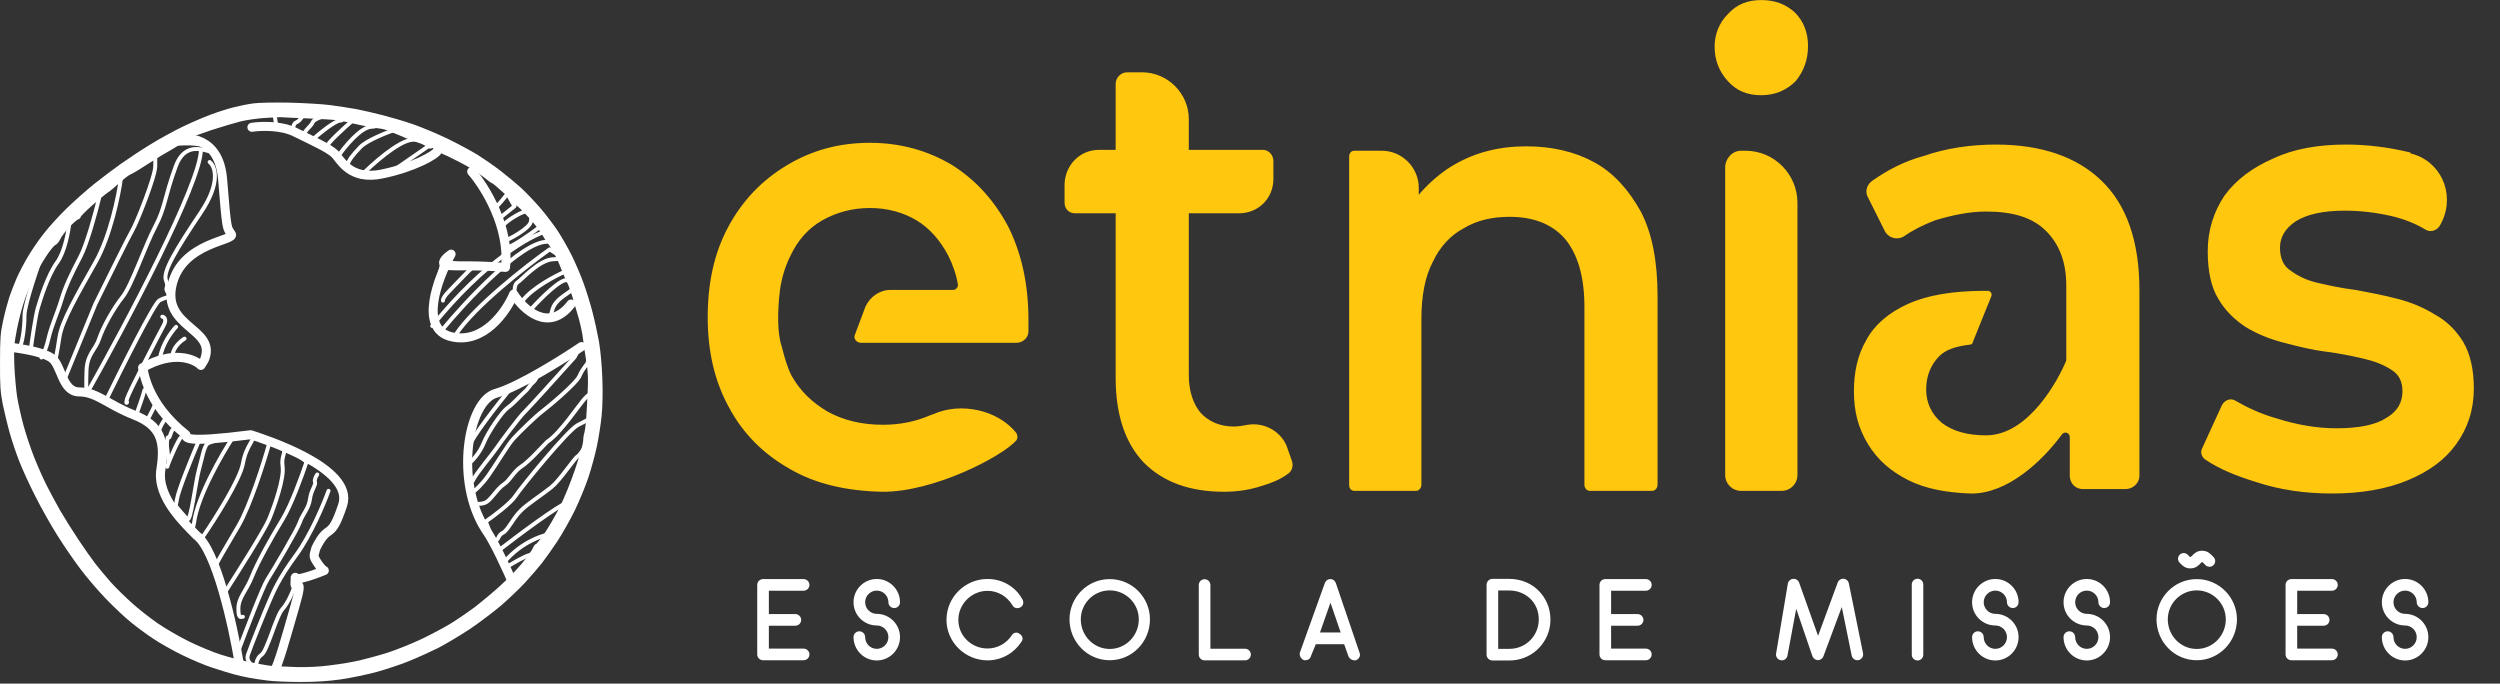
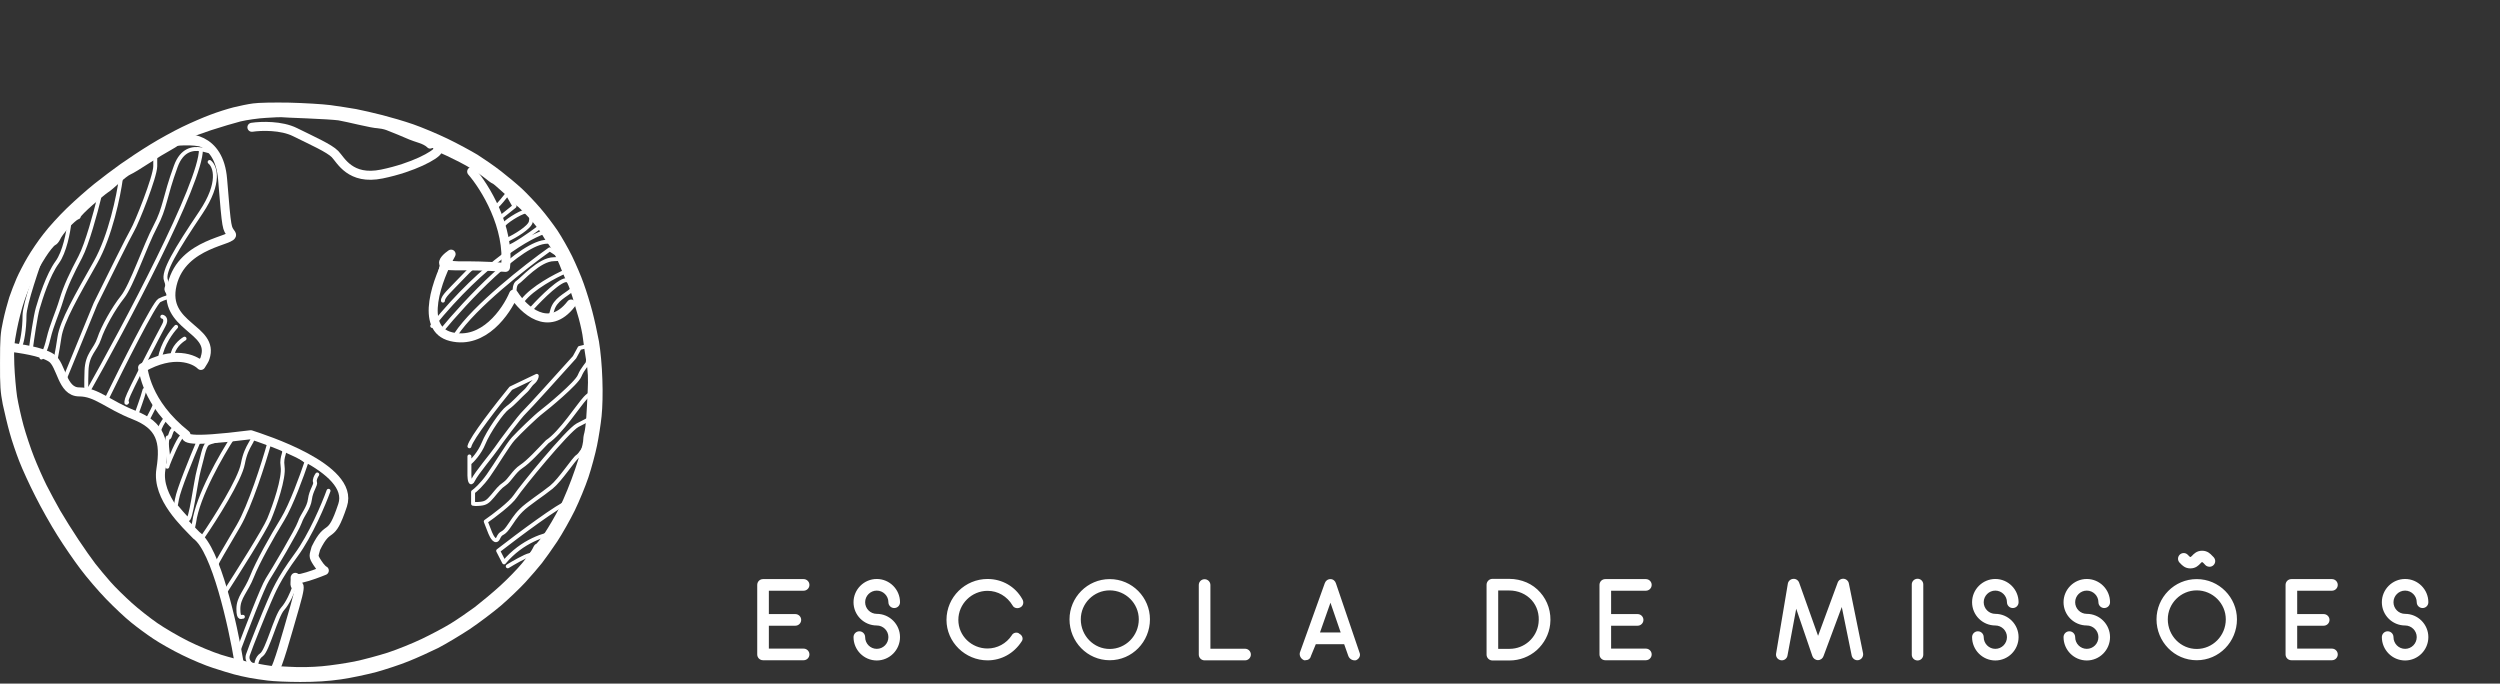
<svg xmlns="http://www.w3.org/2000/svg" width="1024" height="280" viewBox="0 0 1024 280" fill="none">
  <rect x="0" y="0" width="1024" height="280" fill="#333333" stroke="none" />
  <path d="M70.516 57.35C76.825 55.541 89.789 56.219 91.174 73.392C92.905 94.858 92.905 93.127 94.752 95.897C96.598 98.666 74.671 99.128 70.516 116.555C66.361 133.982 88.058 134.444 84.019 146.562C84.019 146.931 82.865 148.793 82.287 149.678C79.595 146.985 71.047 143.399 58.398 150.601C58.975 151.409 59.436 164.797 76.171 178.069C76.171 179.338 75.248 181.531 102.715 178.069C107.562 179.684 145.417 191.572 140.339 206.921C135.261 222.271 134.799 213.5 129.375 224.579C128.567 227.81 128.105 227.58 129.952 230.465C131.429 232.773 132.491 233.581 132.837 233.696C130.991 234.466 126.559 236.166 123.604 236.812C119.911 237.62 121.181 234.504 120.835 238.659C120.488 242.814 124.874 234.273 120.835 248.238C116.795 262.203 114.256 271.666 112.063 275.59L99.253 273.398L97.868 271.089C95.406 256.201 88.474 224.994 80.441 219.27C76.171 214.769 64.053 203.921 65.899 192.264C67.746 180.608 65.784 174.26 54.935 169.99C44.087 165.72 39.586 160.526 32.43 160.526C25.275 160.526 25.275 149.332 21.005 146.562C16.735 143.792 7.617 142.753 4.847 142.292M193.197 70.276C198.583 76.469 208.893 92.988 207.046 109.515C190.427 108.246 183.502 109.515 182.002 108.246C180.802 107.23 183.348 105.053 184.772 104.091C179.232 114.016 171.477 134.674 184.772 137.906C198.067 141.137 207.392 127.634 210.393 120.479C214.394 126.827 224.704 136.521 233.937 124.518" stroke="white" stroke-width="3.693" stroke-linecap="round" stroke-linejoin="round" />
-   <path d="M238.207 141.945C230.359 147.254 212.355 158.518 203.122 161.103C191.581 164.335 186.157 197.111 198.852 216.847C202.268 221.463 207.815 233.619 210.162 239.121" stroke="white" stroke-width="3.693" stroke-linecap="round" stroke-linejoin="round" />
  <path d="M103.177 52.135C107.057 51.554 115.229 51.334 120.835 54.118C127.842 57.599 134.849 60.684 137.223 63.12C139.596 65.556 143.412 73.947 156.409 71.278C169.407 68.61 178.441 63.475 179.232 61.735" stroke="white" stroke-width="3.693" stroke-linecap="round" stroke-linejoin="round" />
  <path d="M18.235 101.552C15.504 108.9 10.041 124.726 10.041 129.25C10.041 134.905 9.002 140.445 8.31 141.599" stroke="white" stroke-width="1.616" stroke-linecap="round" stroke-linejoin="round" />
  <path d="M28.391 91.396C28.006 95.012 26.475 103.283 23.428 107.438C19.62 112.631 16.619 122.326 15.465 126.249C14.542 129.389 13.157 138.945 12.58 143.33M40.624 81.009C39.201 86.895 35.662 99.982 32.892 105.245C29.43 111.823 26.891 117.017 25.159 122.787C23.428 128.558 21.235 132.828 19.851 138.714C18.743 143.423 17.465 145.831 16.965 146.446M49.511 73.161C48.588 80.085 45.218 96.635 39.124 107.438C31.507 120.941 25.275 131.674 24.352 138.137C23.428 144.6 22.505 148.062 22.505 149.101C22.505 149.932 24.275 153.063 25.159 154.525H26.775L39.124 124.403C43.587 115.324 52.858 96.589 54.243 94.281C55.974 91.396 63.591 72.353 63.591 68.083C63.591 64.667 63.591 62.043 63.591 61.158L72.016 58.965C75.825 58.542 83.926 58.388 85.865 61.158C86.989 62.763 85.111 61.59 82.303 61.158M82.303 61.158C79.052 60.658 74.554 61.149 72.016 68.083C67.284 81.009 67.746 84.933 63.591 92.781C59.436 100.628 53.897 117.017 50.203 121.633C46.51 126.249 42.125 134.097 40.624 138.714C39.124 143.33 35.662 144.946 35.431 151.871C35.246 157.41 35.354 160.565 35.431 161.45C51.098 133.713 82.407 74.823 82.303 61.158ZM85.865 66.352C88.107 68.121 90.532 74.73 82.303 87.01C72.016 102.36 66.592 111.362 67.977 114.824C69.362 118.286 67.169 117.478 68.784 119.902M43.74 163.296C50.05 150.332 63.199 124.126 65.322 123.018C67.446 121.91 69.131 121.633 69.708 121.633M66.476 129.712C67.246 129.866 68.438 130.797 67.053 133.29C65.322 136.406 52.742 160.757 52.05 163.296C51.496 165.327 51.819 165.143 52.05 164.796M72.131 133.867C70.323 135.752 66.476 140.93 65.553 146.562M75.594 138.714C74.016 139.637 70.816 142.338 70.631 145.754M59.205 159.718C58.282 163.296 56.32 168.259 55.858 169.759M63.36 165.72C63.36 166.412 61.975 168.951 60.59 171.606M68.092 171.144C66.476 172.991 65.668 174.837 65.091 176.453M71.785 175.53C70.169 175.645 70.054 177.607 69.477 178.877C68.9 180.146 68.784 177.722 68.438 180.608C68.092 183.493 69.362 188.109 68.9 189.956C68.531 191.433 68.438 191.341 68.438 191.11C69.785 187.648 72.847 180.354 74.324 178.877C75.801 177.399 76.555 177.953 76.748 178.415L81.133 181.3C78.517 187.417 73.124 200.62 72.478 204.498C71.831 208.375 71.824 207.883 71.901 207.152C73.055 208.537 75.64 211.584 76.748 212.692C78.133 214.077 80.095 197.342 81.48 192.38C82.865 187.417 83.557 182.916 84.942 181.762C86.05 180.839 92.482 179.454 95.56 178.877C90.789 186.147 80.903 203.344 79.518 213.961C78.779 217.1 78.825 218.424 78.941 218.693L83.095 219.847C88.058 212.615 98.283 196.511 99.484 189.956C100.984 181.762 104.677 180.377 103.177 178.415C101.976 176.845 107.37 179.992 110.217 181.762C108.024 189.571 102.438 207.244 97.637 215.462C91.636 225.733 89.097 229.888 88.52 231.388C88.058 232.588 90.558 239.659 91.867 243.045C97.214 234.774 108.37 217.123 110.217 212.692C112.525 207.152 116.449 195.842 115.756 191.11C115.064 186.378 117.488 185.455 115.756 183.608C114.372 182.131 116.949 182.993 118.411 183.608L125.566 189.148C123.758 194.611 119.265 206.967 115.756 212.692C111.371 219.847 105.485 230.349 103.177 236.235C100.869 242.121 97.637 244.66 97.637 249.392C97.637 254.124 99.022 252.393 99.484 252.624M97.637 266.588C100.792 258.125 107.585 240.436 109.524 237.39C111.948 233.581 121.758 217.077 122.796 213.961C123.835 210.845 126.49 208.191 126.951 204.498C127.413 200.804 129.49 198.612 129.029 197.458C128.659 196.534 129.49 194.996 129.952 194.342M134.568 201.035C132.606 206.46 127.205 219.316 121.296 227.349C113.91 237.39 111.948 242.583 110.217 246.507C108.486 250.431 102.715 264.742 101.561 268.204C100.638 270.974 103.408 272.82 104.908 273.397C104.831 272.205 105.162 269.497 107.101 268.204C109.524 266.588 113.102 252.277 115.756 249.392C117.88 247.084 119.719 242.737 120.373 240.852L122.796 237.39M207.969 231.965C210.2 230.58 215.125 227.718 216.971 227.349C218.818 226.98 224.819 221.194 227.589 218.347C223.627 218.655 213.855 221.486 206.469 230.349L204.045 225.618C212.124 219.347 229.228 206.552 233.013 205.536C236.799 204.521 236.976 201.574 236.591 200.227L240.746 184.532V180.954C239.861 182.647 237.791 186.217 236.591 186.955C235.091 187.879 229.551 196.534 225.858 199.535C222.165 202.536 216.163 206.344 213.509 208.999C210.854 211.653 210.162 213.269 207.969 216.269C205.776 219.27 205.315 217.654 204.045 220.424C203.03 222.64 201.468 219.963 200.814 218.347L198.967 213.615C202.199 211.384 209.146 206.183 211.085 203.228C213.509 199.535 232.436 176.338 236.591 174.145C239.915 172.39 242.438 171.106 243.285 170.682L241.784 159.026V162.257C241.938 161.642 241.738 160.942 239.707 163.065C237.168 165.72 229.666 177.376 224.127 180.954C220.664 184.532 216.51 189.148 213.509 191.11C210.508 193.072 208.777 196.765 206.7 198.15C204.622 199.535 203.699 200.92 201.737 203.228C199.775 205.536 198.967 206.113 196.774 206.344C195.02 206.529 194.043 206.421 193.774 206.344V201.497C194.735 200.843 197.328 198.589 200.006 194.803C203.353 190.071 207.969 182.223 210.277 179.684C212.586 177.145 219.51 170.452 221.818 168.72C224.127 166.989 236.129 157.064 237.399 153.948C238.668 150.832 240.746 149.101 240.746 148.408C240.746 147.854 241.438 143.561 241.784 141.484L237.399 142.522L235.321 146.331C229.205 153.14 216.556 167.151 214.894 168.72C212.816 170.682 204.969 181.185 203.353 183.608C201.737 186.032 195.159 193.764 193.774 196.65C192.666 198.958 192.312 196.38 192.273 194.803V189.725M192.273 186.955V189.725M192.273 189.725C193.543 188.648 196.474 185.524 198.044 181.646C200.006 176.799 205.661 168.605 207.969 166.989C210.277 165.374 213.163 162.027 214.894 160.526C216.625 159.026 216.856 157.872 218.356 156.602C219.556 155.587 219.856 154.41 219.856 153.948L209.239 159.026C203.891 165.566 193.012 179.477 192.273 182.8M234.052 118.863C231.744 120.941 227.358 122.672 226.204 127.057C225.281 130.566 225.127 130.75 225.165 130.404L217.433 127.865L218.01 126.134C221.78 121.979 229.92 113.901 232.321 114.824C234.721 115.747 234.86 115.209 234.629 114.824L231.744 111.131C227.55 112.939 218.148 117.871 214.086 123.133C212.886 123.964 211.355 121.479 210.739 120.133C210.662 118.902 210.808 116.278 212.009 115.632C213.509 114.824 220.895 106.168 226.896 106.168C231.698 106.168 229.512 104.629 227.82 103.86L225.165 102.129C215.509 108.976 194.305 125.534 186.734 136.983C184.426 139.106 181.771 136.944 180.732 135.598C190.773 123.403 213.509 99.013 224.127 99.013C227.081 99.013 225.358 96.089 224.127 94.627C217.471 96.435 198.736 106.745 177.039 133.52C178.978 132.689 177.847 127.404 177.039 124.865L181.425 106.745L188.234 108.361L193.197 109.861C192.812 110.169 191.281 111.592 188.234 114.824C184.426 118.863 181.425 121.402 181.425 123.133M220.433 93.473C217.317 95.82 210.439 100.675 207.854 101.321C205.269 101.967 206.777 99.513 207.854 98.205C210.854 96.743 216.971 93.219 217.433 90.819C218.01 87.818 217.202 86.318 215.125 86.664C213.047 87.01 206.584 90.934 205.776 92.781C205.13 94.258 204.584 91.242 204.391 89.549L210.739 84.471L207.854 79.393C206.815 80.739 204.484 83.64 203.468 84.471" stroke="white" stroke-width="1.616" stroke-linecap="round" stroke-linejoin="round" />
-   <path d="M174.962 60.235L161.113 69.814L147.61 72.237C152.38 67.352 163.352 57.511 169.076 57.234C174.8 56.957 166.922 54.272 162.267 52.964C158.497 54.233 150.287 57.465 147.61 60.235C144.263 63.697 142.878 65.659 142.185 67.737C141.631 69.398 139.492 65.967 138.492 64.043C141.224 60.042 147.794 52.018 152.226 51.925C156.658 51.833 148.841 50.194 144.378 49.386C140.839 52.464 133.76 58.942 133.76 60.235C133.76 61.528 129.99 59.619 128.105 58.504L127.297 57.811C130.414 55.003 137.2 49.386 139.416 49.386C141.631 49.386 137.03 47.924 134.453 47.194C132.606 47.54 128.752 48.602 128.105 50.079C127.297 51.925 124.758 53.31 124.528 55.272C124.343 56.842 121.527 55.311 120.142 54.349C119.95 53.156 119.934 50.633 121.412 50.079C123.258 49.386 123.604 47.194 124.528 47.194C125.266 47.194 116.757 46.809 112.41 46.617L113.217 51.925" stroke="white" stroke-width="1.616" stroke-linecap="round" stroke-linejoin="round" />
  <path fill-rule="evenodd" clip-rule="evenodd" d="M118.453 42.04C124.526 42.202 132.103 42.631 135.381 43.061C138.606 43.491 143.335 44.243 145.861 44.673C148.387 45.157 153.223 46.285 156.609 47.145C159.995 48.005 165.691 49.671 169.238 50.907C172.785 52.143 179.073 54.776 183.211 56.764C187.349 58.752 192.884 61.761 195.571 63.374C198.204 65.039 202.557 68.049 205.245 70.144C207.878 72.186 211.747 75.41 213.843 77.345C215.885 79.279 219.325 82.88 221.421 85.352C223.57 87.824 226.633 91.907 228.353 94.433C230.019 96.959 232.706 101.634 234.318 104.912C235.877 108.136 238.08 113.241 239.101 116.196C240.176 119.152 241.735 124.203 242.595 127.481C243.454 130.705 244.69 136.294 245.335 139.84C245.98 143.709 246.571 149.943 246.733 155.424C246.948 160.851 246.786 166.977 246.41 170.47C246.088 173.694 245.228 179.175 244.529 182.561C243.831 185.946 242.272 191.749 241.036 195.457C239.8 199.165 237.274 205.291 235.393 209.16C233.512 212.975 230.288 218.671 228.246 221.788C226.15 224.905 223.355 228.881 221.958 230.655C220.561 232.428 217.551 235.921 215.294 238.393C213.037 240.864 208.469 245.217 205.245 248.011C201.966 250.806 196.162 255.158 192.347 257.738C188.477 260.263 182.673 263.756 179.449 265.422C176.171 267.034 170.743 269.506 167.357 270.849C163.971 272.246 158.006 274.181 154.191 275.256C150.321 276.277 143.819 277.674 139.681 278.265C134.414 279.017 129.416 279.34 123.021 279.34C117.969 279.34 111.95 279.071 109.586 278.748C107.221 278.48 103.835 277.942 102.062 277.62C100.288 277.298 97.494 276.653 95.882 276.223C94.269 275.793 90.4 274.611 87.283 273.59C84.166 272.623 78.469 270.204 74.654 268.324C70.784 266.443 65.464 263.434 62.831 261.66C60.144 259.887 56.059 256.878 53.695 254.943C51.33 253.063 46.709 248.71 43.484 245.378C40.206 241.993 35.477 236.458 32.951 233.073C30.371 229.687 26.126 223.508 23.546 219.37C20.913 215.232 16.829 207.978 14.464 203.249C12.046 198.52 9.09 192.072 7.854 188.848C6.618 185.677 4.844 180.519 3.984 177.348C3.071 174.124 1.835 168.858 1.136 165.634C0.169 160.636 -0.046 158.003 0.008 148.438C0.008 138.766 0.169 136.347 1.244 131.511C1.889 128.394 3.071 124.042 3.769 121.839C4.522 119.635 5.865 116.089 6.779 114.047C7.693 111.951 9.681 108.082 11.239 105.449C12.798 102.762 15.754 98.41 17.85 95.776C19.892 93.09 24.191 88.361 27.416 85.244C30.64 82.127 35.692 77.667 38.647 75.303C41.603 72.939 46.44 69.285 49.396 67.189C52.351 65.093 57.779 61.493 61.487 59.236C65.195 56.925 71.107 53.701 74.654 51.981C78.201 50.262 83.414 48.005 86.208 46.984C89.003 45.909 93.248 44.566 95.613 43.975C97.978 43.384 101.578 42.631 103.674 42.363C105.716 42.04 112.38 41.933 118.453 42.04ZM98.569 49.725C96.043 50.369 90.615 51.981 86.477 53.325C82.339 54.722 78.201 56.227 77.341 56.657C76.427 57.14 74.869 58.161 73.848 58.967C72.827 59.773 70.892 61.009 69.549 61.708C68.205 62.406 64.389 64.717 61.057 66.866C57.779 69.016 54.394 71.058 53.587 71.38C52.728 71.703 50.632 73.315 48.858 74.981C47.085 76.593 44.989 78.366 44.236 78.796C43.484 79.279 40.69 81.59 37.949 83.955C35.262 86.319 33.005 88.576 33.005 88.952C33.005 89.275 32.575 89.704 32.091 89.812C31.554 89.973 29.834 91.478 28.222 93.197C26.663 94.917 24.997 97.12 24.621 98.087C24.191 99.001 23.331 100.075 22.686 100.344C21.988 100.667 20.214 102.923 18.656 105.342C17.097 107.76 14.894 111.682 13.712 114.047C12.529 116.411 10.81 120.656 9.896 123.451C8.929 126.245 7.585 131.511 6.886 135.165C5.758 140.861 5.65 142.742 5.865 149.405C6.027 153.597 6.564 159.454 6.994 162.409C7.478 165.365 8.66 170.685 9.627 174.231C10.595 177.778 12.529 183.582 13.927 187.128C15.324 190.675 17.635 195.887 19.032 198.681C20.429 201.476 23.009 206.205 24.675 209.16C26.395 212.115 29.726 217.435 32.091 220.982C34.456 224.529 37.573 228.989 39.077 230.923C40.582 232.858 43.377 236.189 45.311 238.393C47.246 240.596 51.169 244.411 53.964 246.937C56.758 249.462 61.487 253.17 64.443 255.212C67.399 257.254 73.095 260.586 77.072 262.574C81.049 264.562 87.122 267.088 90.507 268.162C93.893 269.237 99.697 270.742 103.405 271.44C107.113 272.139 110.499 272.73 110.929 272.73C111.359 272.73 114.745 272.891 118.453 273.106C122.537 273.375 127.804 273.267 131.888 272.891C135.596 272.569 141.561 271.655 145.162 270.957C148.816 270.204 154.997 268.539 158.866 267.303C162.789 266.013 169.023 263.487 172.731 261.714C176.439 259.941 181.76 257.146 184.554 255.427C187.349 253.707 191.809 250.644 194.496 248.656C197.13 246.614 201.805 242.745 204.868 239.951C207.878 237.21 211.962 233.019 213.897 230.655C215.832 228.29 217.766 225.55 218.196 224.636C218.626 223.669 219.163 222.863 219.486 222.863C219.755 222.863 221.367 220.874 223.033 218.456C224.699 215.985 227.493 211.202 229.213 207.817C230.986 204.324 233.781 197.499 235.608 192.072C237.382 186.859 238.833 181.755 238.833 180.841C238.833 179.874 239.048 178.208 239.37 177.187C239.639 176.166 239.961 173.479 240.122 171.276C240.284 169.073 240.552 164.075 240.714 160.26C240.982 155.048 240.821 151.985 240.176 148.169C239.692 145.375 239.101 141.237 238.833 139.034C238.618 136.831 237.758 132.962 237.059 130.436C236.307 127.911 235.178 124.042 234.533 121.839C233.888 119.635 232.921 116.949 232.384 115.928C231.846 114.907 230.718 112.327 229.912 110.285C229.159 108.19 227.762 105.18 226.848 103.568C225.935 101.956 224.806 100.129 224.323 99.538C223.785 98.947 222.71 97.281 221.85 95.776C220.991 94.326 218.519 91.155 216.315 88.791C214.112 86.426 212.016 84.385 211.586 84.223C211.21 84.062 210.565 83.364 210.189 82.611C209.866 81.913 209.06 81.053 208.469 80.73C207.878 80.408 206.158 79.011 204.707 77.614C203.202 76.216 201.859 75.088 201.59 75.088C201.375 75.088 199.655 73.798 197.775 72.294C195.84 70.736 191.541 68.049 188.209 66.383C184.877 64.663 181.007 62.836 179.61 62.353C178.213 61.815 177.245 61.17 177.46 60.902C177.675 60.579 177.407 60.526 176.762 60.74C176.045 61.027 175.4 60.848 174.827 60.203C174.29 59.666 172.839 58.913 171.603 58.537C170.313 58.107 168.486 57.516 167.626 57.14C166.712 56.764 164.67 55.904 163.058 55.206C161.446 54.561 159.242 53.701 158.221 53.271C157.2 52.895 155.534 52.573 154.567 52.519C153.653 52.519 150.267 51.874 147.043 51.122C143.872 50.369 140.057 49.563 138.606 49.295C137.101 49.08 131.297 48.704 125.708 48.489C120.065 48.274 115.39 48.059 115.228 48.005C115.067 47.951 112.273 48.059 109.048 48.274C105.77 48.435 101.094 49.133 98.569 49.725Z" fill="white" />
-   <path d="M412.951 92.78C407.176 81.953 399.597 73.651 389.852 67.516C380.107 61.741 368.918 58.493 356.286 58.493C343.293 58.493 332.104 61.741 321.999 67.877C311.893 74.012 303.953 82.314 298.178 93.141C292.403 103.969 289.877 116.24 289.877 129.955C289.877 144.031 292.764 156.302 298.539 166.769C304.314 177.596 312.615 185.898 323.442 192.033C333.909 198.169 346.541 201.056 360.978 201.417C382.272 201.778 410.424 186.98 416.199 180.484C416.921 179.762 416.921 178.318 416.199 177.235C408.62 167.852 393.461 164.603 382.272 169.656C381.911 169.656 381.551 170.017 381.19 170.017C375.415 172.544 368.918 173.987 361.7 173.987C353.038 173.987 345.458 172.183 338.962 168.573C332.826 164.964 327.773 160.272 324.164 153.776C322.36 150.166 321.277 146.196 320.194 141.865C318.389 136.812 318.389 127.789 319.472 118.766C320.194 113.714 321.638 109.022 323.803 104.691C326.691 98.555 331.022 93.502 336.796 90.254C342.571 87.005 349.068 85.201 356.286 85.201C363.505 85.201 370.001 87.005 375.415 90.254C380.829 93.502 385.16 98.555 388.408 104.691C390.213 108.3 391.656 112.27 392.378 116.601C392.378 117.684 391.656 118.766 390.213 118.766H364.587C360.256 118.766 356.286 121.654 354.482 125.624L350.15 137.173C349.429 138.617 350.872 140.422 352.677 140.422H416.199C419.086 140.422 421.252 138.256 421.252 135.73C421.252 133.925 421.252 132.12 421.252 131.038C421.252 116.24 418.364 103.608 412.951 92.78ZM529.164 188.785L526.999 182.649C524.472 176.514 517.615 172.904 511.118 173.987C509.313 174.348 507.148 174.709 505.343 174.709C499.569 174.709 494.877 172.544 491.628 168.934C488.741 165.325 486.936 160.272 486.936 153.776V87.366H507.509C515.449 87.366 521.585 81.231 521.585 73.29V66.072C521.585 63.546 519.78 61.38 517.254 61.38H486.936V48.748C486.936 38.281 478.274 29.619 467.808 29.619H461.672C459.146 29.619 456.98 31.785 456.98 34.311V61.38H450.123C442.182 61.38 436.047 67.877 436.047 75.817V83.035C436.047 85.562 437.851 87.366 440.378 87.366H456.98V154.858C456.98 170.017 460.95 181.567 468.529 189.507C476.47 197.447 487.297 201.417 501.373 201.417C506.787 201.417 511.84 200.695 517.254 198.891C520.863 197.808 524.472 196.364 527.36 194.199C529.164 193.116 529.886 190.95 529.164 188.785ZM672.077 86.644C667.024 77.621 660.889 70.764 652.948 66.433C645.008 62.102 635.624 59.936 625.158 59.936C613.969 59.936 604.224 62.463 595.562 67.516C587.261 72.208 581.125 79.787 581.125 79.787V76.9C581.125 68.599 574.268 61.741 565.967 61.741H554.778C553.334 61.741 552.613 62.824 552.613 64.267V198.53C552.613 199.973 553.334 201.056 554.778 201.056H580.043C581.125 201.056 582.208 199.973 582.208 198.53V130.677C582.208 121.293 583.652 113.353 586.9 107.217C589.787 101.081 594.118 96.389 599.532 93.502C604.946 90.254 611.082 88.81 618.3 88.81C628.045 88.81 635.624 91.697 641.038 97.833C646.091 103.969 648.978 112.992 648.978 125.624V198.53C648.978 199.973 650.061 201.056 651.144 201.056H676.769C677.852 201.056 678.935 199.973 678.935 198.53V121.293C678.935 107.217 676.769 95.668 672.077 86.644ZM721.436 39.003C727.211 39.003 731.903 36.837 735.512 33.228C738.76 29.258 740.565 24.566 740.565 18.791C740.565 13.378 738.76 8.686 735.151 5.077C731.542 1.828 727.211 0.024 721.436 0.024C715.661 0.024 711.33 1.828 707.721 5.798C704.112 9.408 702.307 14.1 702.307 19.152C702.307 24.566 704.112 29.258 707.721 33.228C711.33 37.198 715.661 39.003 721.436 39.003ZM714.939 61.741H713.135C709.526 61.741 706.638 64.989 706.638 68.599V194.56C706.638 198.169 709.526 201.056 713.135 201.056H729.737C733.346 201.056 736.234 198.169 736.234 194.56V83.035C736.234 71.486 726.85 61.741 714.939 61.741ZM860.782 74.012C850.676 64.267 836.24 59.215 817.472 59.215C807.366 59.215 797.26 60.658 787.876 63.907C779.936 66.072 773.079 69.681 766.943 74.012C764.777 75.456 763.695 78.343 765.138 80.87L771.996 94.585C773.439 97.472 777.049 98.555 779.936 96.75C783.545 94.224 787.876 92.058 792.568 90.254C799.787 88.088 806.644 86.644 813.502 86.644C824.69 86.644 832.63 89.171 838.044 94.585C843.458 99.999 846.345 107.217 846.345 116.962V147.64C843.458 154.858 831.187 178.318 813.502 178.318C805.561 178.318 799.787 176.514 795.456 173.265C791.125 169.656 788.959 164.964 788.959 159.55C788.959 154.137 790.764 149.445 794.373 145.835C796.899 143.309 800.869 141.865 807.005 141.143C807.366 141.143 808.088 140.783 808.088 140.061L815.667 121.293C816.028 120.21 815.306 119.127 814.223 119.127H812.78C799.787 119.127 789.32 120.932 781.38 124.541C773.439 128.15 767.665 133.203 764.416 139.339C760.807 145.475 759.364 152.693 759.364 160.272C759.364 168.573 761.168 175.431 765.138 181.927C769.108 188.424 774.522 193.116 781.741 196.725C788.959 200.334 797.621 201.778 807.005 202.139C822.164 202.5 836.601 188.785 844.541 177.957C845.624 176.514 847.789 177.235 847.789 179.04V194.921C847.789 197.808 849.955 200.334 853.203 200.334H870.527C873.775 200.334 876.302 197.808 876.302 194.921V118.766C876.302 98.555 870.888 83.757 860.782 74.012ZM1008.95 140.061C1006.06 135.369 1002.09 131.399 997.402 128.872C992.71 125.985 987.657 123.819 981.882 122.376C976.468 120.932 970.694 119.849 964.919 118.766C959.144 118.045 954.091 116.962 949.399 115.879C944.707 114.796 941.098 112.992 938.211 110.826C935.323 109.022 933.88 105.773 933.88 101.442C933.88 97.111 936.045 93.502 940.376 90.615C945.068 87.727 951.565 86.284 960.588 86.284C966.724 86.284 972.859 87.005 979.356 88.449C984.048 89.532 989.101 91.337 993.793 94.224C995.958 95.307 998.485 94.224 999.567 92.058L1000.29 90.615C1005.7 79.065 999.567 65.711 987.296 62.824V62.463C978.273 60.297 969.611 59.215 960.949 59.215C949.399 59.215 939.294 61.019 930.992 64.989C922.691 68.599 915.834 73.651 911.142 80.148C906.811 86.644 904.284 94.224 904.284 102.886C904.284 111.187 905.728 117.684 908.615 122.376C911.503 127.428 915.473 131.038 919.804 133.925C924.496 136.812 929.91 138.978 935.684 140.422C941.098 141.865 946.873 143.309 952.648 144.031C958.422 144.753 963.475 145.835 968.167 146.918C972.859 148.001 976.468 149.445 979.717 151.61C982.604 153.415 984.048 156.302 984.048 160.272C984.048 164.964 981.882 168.573 977.551 171.1C973.22 173.987 966.363 175.431 956.979 175.431C949.038 175.431 940.737 173.987 932.797 171.461C926.3 169.656 920.887 167.13 915.834 164.242C913.668 162.799 911.142 163.881 910.059 166.047L902.119 183.371C901.036 185.176 901.758 187.341 903.562 188.424C908.976 192.033 915.834 194.921 924.135 197.447C933.88 200.695 944.346 202.139 955.174 202.139C967.084 202.139 977.551 200.334 986.213 196.725C994.875 193.116 1001.37 188.424 1006.06 181.927C1010.76 175.431 1013.28 167.852 1013.28 159.189C1013.28 151.249 1011.84 145.114 1008.95 140.061Z" fill="#FFC70E" />
  <path d="M329.161 265.672H314.924V256.292H325.78C327.066 256.292 328.161 255.244 328.161 253.911C328.161 252.578 327.066 251.53 325.78 251.53H314.924V241.959H329.161C330.446 241.959 331.542 240.912 331.542 239.579C331.542 238.245 330.446 237.198 329.161 237.198H312.733C312.686 237.198 312.686 237.198 312.638 237.198C312.591 237.198 312.591 237.198 312.543 237.198C311.21 237.198 310.162 238.245 310.162 239.579V268.053C310.162 269.386 311.21 270.433 312.543 270.433C312.591 270.433 312.591 270.433 312.638 270.433C312.686 270.433 312.686 270.433 312.733 270.433H329.161C330.446 270.433 331.542 269.386 331.542 268.053C331.542 266.719 330.446 265.672 329.161 265.672ZM359.124 251.435C356.506 251.435 354.363 249.292 354.363 246.673C354.363 244.054 356.506 241.912 359.124 241.912C361.743 241.912 363.886 244.054 363.886 246.673C363.886 248.007 364.981 249.054 366.267 249.054C367.6 249.054 368.648 248.007 368.648 246.673C368.648 241.436 364.362 237.15 359.124 237.15C353.887 237.15 349.601 241.436 349.601 246.673C349.601 251.959 353.887 256.196 359.124 256.196C361.743 256.196 363.886 258.339 363.886 260.958C363.886 263.624 361.743 265.767 359.124 265.767C356.506 265.767 354.363 263.624 354.363 260.958C354.363 259.672 353.315 258.577 351.982 258.577C350.649 258.577 349.601 259.672 349.601 260.958C349.601 266.243 353.887 270.529 359.124 270.529C364.362 270.529 368.648 266.243 368.648 260.958C368.648 255.72 364.362 251.435 359.124 251.435ZM404.491 270.481C410.204 270.481 415.299 267.624 418.442 262.767C419.299 261.672 418.728 260.196 417.585 259.625C416.775 258.768 415.014 259.053 414.442 260.196C412.204 263.624 408.443 265.624 404.491 265.624C397.967 265.624 392.539 260.482 392.539 253.911C392.539 247.388 397.967 242.007 404.491 242.007C408.728 242.007 412.49 244.245 414.728 247.959C415.299 249.102 416.775 249.387 417.871 248.816C419.013 248.292 419.585 246.816 418.728 245.388C415.871 240.245 410.49 237.15 404.491 237.15C395.348 237.15 387.682 244.531 387.682 253.911C387.682 263.053 395.348 270.481 404.491 270.481ZM454.546 270.433C463.736 270.433 471.021 262.863 471.021 253.673C471.021 244.721 463.736 237.198 454.546 237.198C445.356 237.198 438.071 244.721 438.071 253.673C438.071 262.863 445.356 270.433 454.546 270.433ZM454.546 241.816C461.069 241.816 466.45 247.149 466.45 253.673C466.45 260.434 461.069 265.815 454.546 265.815C448.023 265.815 442.69 260.434 442.69 253.673C442.69 247.149 448.023 241.816 454.546 241.816ZM509.973 265.72H495.783V239.626C495.783 238.293 494.688 237.245 493.403 237.245C492.069 237.245 491.022 238.293 491.022 239.626V268.1C491.022 269.434 492.069 270.481 493.403 270.481H493.45C493.498 270.481 493.498 270.481 493.546 270.481H509.973C511.259 270.481 512.354 269.434 512.354 268.1C512.354 266.767 511.259 265.72 509.973 265.72ZM556.856 267.291L547.19 238.912C546.905 238.007 546.095 237.198 544.953 237.198C543.762 237.198 542.905 238.007 542.619 238.912L532.43 267.291C532.144 268.434 532.715 269.814 534.144 270.433C534.382 270.433 534.382 270.433 534.668 270.433C535.81 270.433 536.715 269.814 536.953 268.719L538.953 263.863H550.571L552.285 268.719C552.857 270.148 554.333 270.672 555.428 270.433C556.856 269.814 557.38 268.434 556.856 267.291ZM540.667 259.053L544.953 246.864L549.143 259.053H540.667ZM618.326 270.529C622.421 270.529 626.421 269.005 629.468 266.291C632.515 263.529 634.468 259.815 634.944 255.768C635.23 253.292 634.991 250.911 634.277 248.626C633.563 246.388 632.42 244.388 630.897 242.674C629.373 240.912 627.468 239.531 625.325 238.579C623.088 237.626 620.707 237.103 618.183 237.103H611.279C609.993 237.103 608.898 238.198 608.898 239.531V268.148C608.898 269.434 609.993 270.529 611.279 270.529H618.326ZM613.66 265.767V241.864H618.183C621.802 241.864 625.087 243.293 627.373 245.816C629.611 248.34 630.611 251.673 630.182 255.244C629.468 261.244 624.373 265.767 618.326 265.767H613.66ZM674.147 265.672H659.91V256.292H670.766C672.052 256.292 673.147 255.244 673.147 253.911C673.147 252.578 672.052 251.53 670.766 251.53H659.91V241.959H674.147C675.433 241.959 676.528 240.912 676.528 239.579C676.528 238.245 675.433 237.198 674.147 237.198H657.72C657.672 237.198 657.672 237.198 657.625 237.198C657.577 237.198 657.577 237.198 657.529 237.198C656.196 237.198 655.148 238.245 655.148 239.579V268.053C655.148 269.386 656.196 270.433 657.529 270.433C657.577 270.433 657.577 270.433 657.625 270.433C657.672 270.433 657.672 270.433 657.72 270.433H674.147C675.433 270.433 676.528 269.386 676.528 268.053C676.528 266.719 675.433 265.672 674.147 265.672ZM760.776 270.433C760.919 270.433 761.109 270.386 761.252 270.386C762.538 270.1 763.347 268.862 763.109 267.577L757.3 239.007C757.11 237.912 756.157 237.103 755.062 237.055C754.015 237.007 753.015 237.674 752.681 238.721L744.682 260.434L736.968 238.769C736.635 237.722 735.635 237.007 734.54 237.103C733.445 237.15 732.492 237.96 732.302 239.055L727.493 267.672C727.255 269.005 728.112 270.195 729.445 270.433C730.73 270.672 731.968 269.767 732.159 268.481L735.73 249.34L742.349 268.719C742.682 269.672 743.587 270.386 744.634 270.386C745.682 270.386 746.586 269.719 746.92 268.719L754.395 248.626L758.443 268.481C758.681 269.624 759.681 270.433 760.776 270.433ZM785.444 270.529C786.729 270.529 787.777 269.481 787.777 268.148V239.388C787.777 238.102 786.729 237.055 785.444 237.055C784.111 237.055 783.063 238.102 783.063 239.388V268.148C783.063 269.481 784.111 270.529 785.444 270.529ZM817.287 251.435C814.668 251.435 812.526 249.292 812.526 246.673C812.526 244.054 814.668 241.912 817.287 241.912C819.906 241.912 822.049 244.054 822.049 246.673C822.049 248.007 823.144 249.054 824.429 249.054C825.763 249.054 826.81 248.007 826.81 246.673C826.81 241.436 822.525 237.15 817.287 237.15C812.049 237.15 807.764 241.436 807.764 246.673C807.764 251.959 812.049 256.196 817.287 256.196C819.906 256.196 822.049 258.339 822.049 260.958C822.049 263.624 819.906 265.767 817.287 265.767C814.668 265.767 812.526 263.624 812.526 260.958C812.526 259.672 811.478 258.577 810.145 258.577C808.812 258.577 807.764 259.672 807.764 260.958C807.764 266.243 812.049 270.529 817.287 270.529C822.525 270.529 826.81 266.243 826.81 260.958C826.81 255.72 822.525 251.435 817.287 251.435ZM854.749 251.435C852.13 251.435 849.987 249.292 849.987 246.673C849.987 244.054 852.13 241.912 854.749 241.912C857.368 241.912 859.511 244.054 859.511 246.673C859.511 248.007 860.606 249.054 861.891 249.054C863.225 249.054 864.272 248.007 864.272 246.673C864.272 241.436 859.987 237.15 854.749 237.15C849.511 237.15 845.226 241.436 845.226 246.673C845.226 251.959 849.511 256.196 854.749 256.196C857.368 256.196 859.511 258.339 859.511 260.958C859.511 263.624 857.368 265.767 854.749 265.767C852.13 265.767 849.987 263.624 849.987 260.958C849.987 259.672 848.94 258.577 847.607 258.577C846.273 258.577 845.226 259.672 845.226 260.958C845.226 266.243 849.511 270.529 854.749 270.529C859.987 270.529 864.272 266.243 864.272 260.958C864.272 255.72 859.987 251.435 854.749 251.435ZM899.782 270.433C890.592 270.433 883.307 262.863 883.307 253.673C883.307 244.721 890.592 237.198 899.782 237.198C908.972 237.198 916.257 244.721 916.257 253.673C916.257 262.863 908.972 270.433 899.782 270.433ZM899.782 241.816C893.259 241.816 887.926 247.149 887.926 253.673C887.926 260.434 893.259 265.815 899.782 265.815C906.305 265.815 911.686 260.434 911.686 253.673C911.686 247.149 906.305 241.816 899.782 241.816ZM906.686 228.198L906.115 227.627C905.401 226.865 904.21 225.58 901.972 225.58C899.782 225.58 898.592 226.865 897.877 227.627C897.354 228.151 897.306 228.151 897.163 228.151C897.02 228.151 897.02 228.151 896.496 227.627C896.401 227.484 896.258 227.389 896.116 227.246C896.116 227.198 896.116 227.198 896.068 227.198C895.639 226.77 895.068 226.532 894.449 226.532C893.163 226.532 892.116 227.579 892.116 228.865C892.116 229.484 892.354 230.008 892.735 230.436C892.782 230.484 892.782 230.484 892.83 230.532C892.925 230.627 892.973 230.674 893.068 230.77C893.782 231.531 894.973 232.817 897.163 232.817C899.401 232.817 900.591 231.531 901.306 230.77C901.782 230.246 901.829 230.246 901.972 230.246C902.115 230.246 902.163 230.246 902.686 230.77C902.829 230.96 903.02 231.151 903.21 231.341C903.258 231.341 903.258 231.389 903.258 231.389C903.305 231.436 903.353 231.484 903.401 231.531C903.496 231.627 903.639 231.722 903.782 231.817C904.115 232.008 904.543 232.15 905.02 232.15C906.305 232.15 907.353 231.103 907.353 229.817C907.353 229.198 907.067 228.627 906.686 228.198ZM955.167 265.672H940.93V256.292H951.786C953.072 256.292 954.167 255.244 954.167 253.911C954.167 252.578 953.072 251.53 951.786 251.53H940.93V241.959H955.167C956.452 241.959 957.547 240.912 957.547 239.579C957.547 238.245 956.452 237.198 955.167 237.198H938.739C938.692 237.198 938.692 237.198 938.644 237.198C938.596 237.198 938.596 237.198 938.549 237.198C937.216 237.198 936.168 238.245 936.168 239.579V268.053C936.168 269.386 937.216 270.433 938.549 270.433C938.596 270.433 938.596 270.433 938.644 270.433C938.692 270.433 938.692 270.433 938.739 270.433H955.167C956.452 270.433 957.547 269.386 957.547 268.053C957.547 266.719 956.452 265.672 955.167 265.672ZM985.13 251.435C982.511 251.435 980.369 249.292 980.369 246.673C980.369 244.054 982.511 241.912 985.13 241.912C987.749 241.912 989.892 244.054 989.892 246.673C989.892 248.007 990.987 249.054 992.273 249.054C993.606 249.054 994.653 248.007 994.653 246.673C994.653 241.436 990.368 237.15 985.13 237.15C979.893 237.15 975.607 241.436 975.607 246.673C975.607 251.959 979.893 256.196 985.13 256.196C987.749 256.196 989.892 258.339 989.892 260.958C989.892 263.624 987.749 265.767 985.13 265.767C982.511 265.767 980.369 263.624 980.369 260.958C980.369 259.672 979.321 258.577 977.988 258.577C976.655 258.577 975.607 259.672 975.607 260.958C975.607 266.243 979.893 270.529 985.13 270.529C990.368 270.529 994.653 266.243 994.653 260.958C994.653 255.72 990.368 251.435 985.13 251.435Z" fill="white" />
</svg>